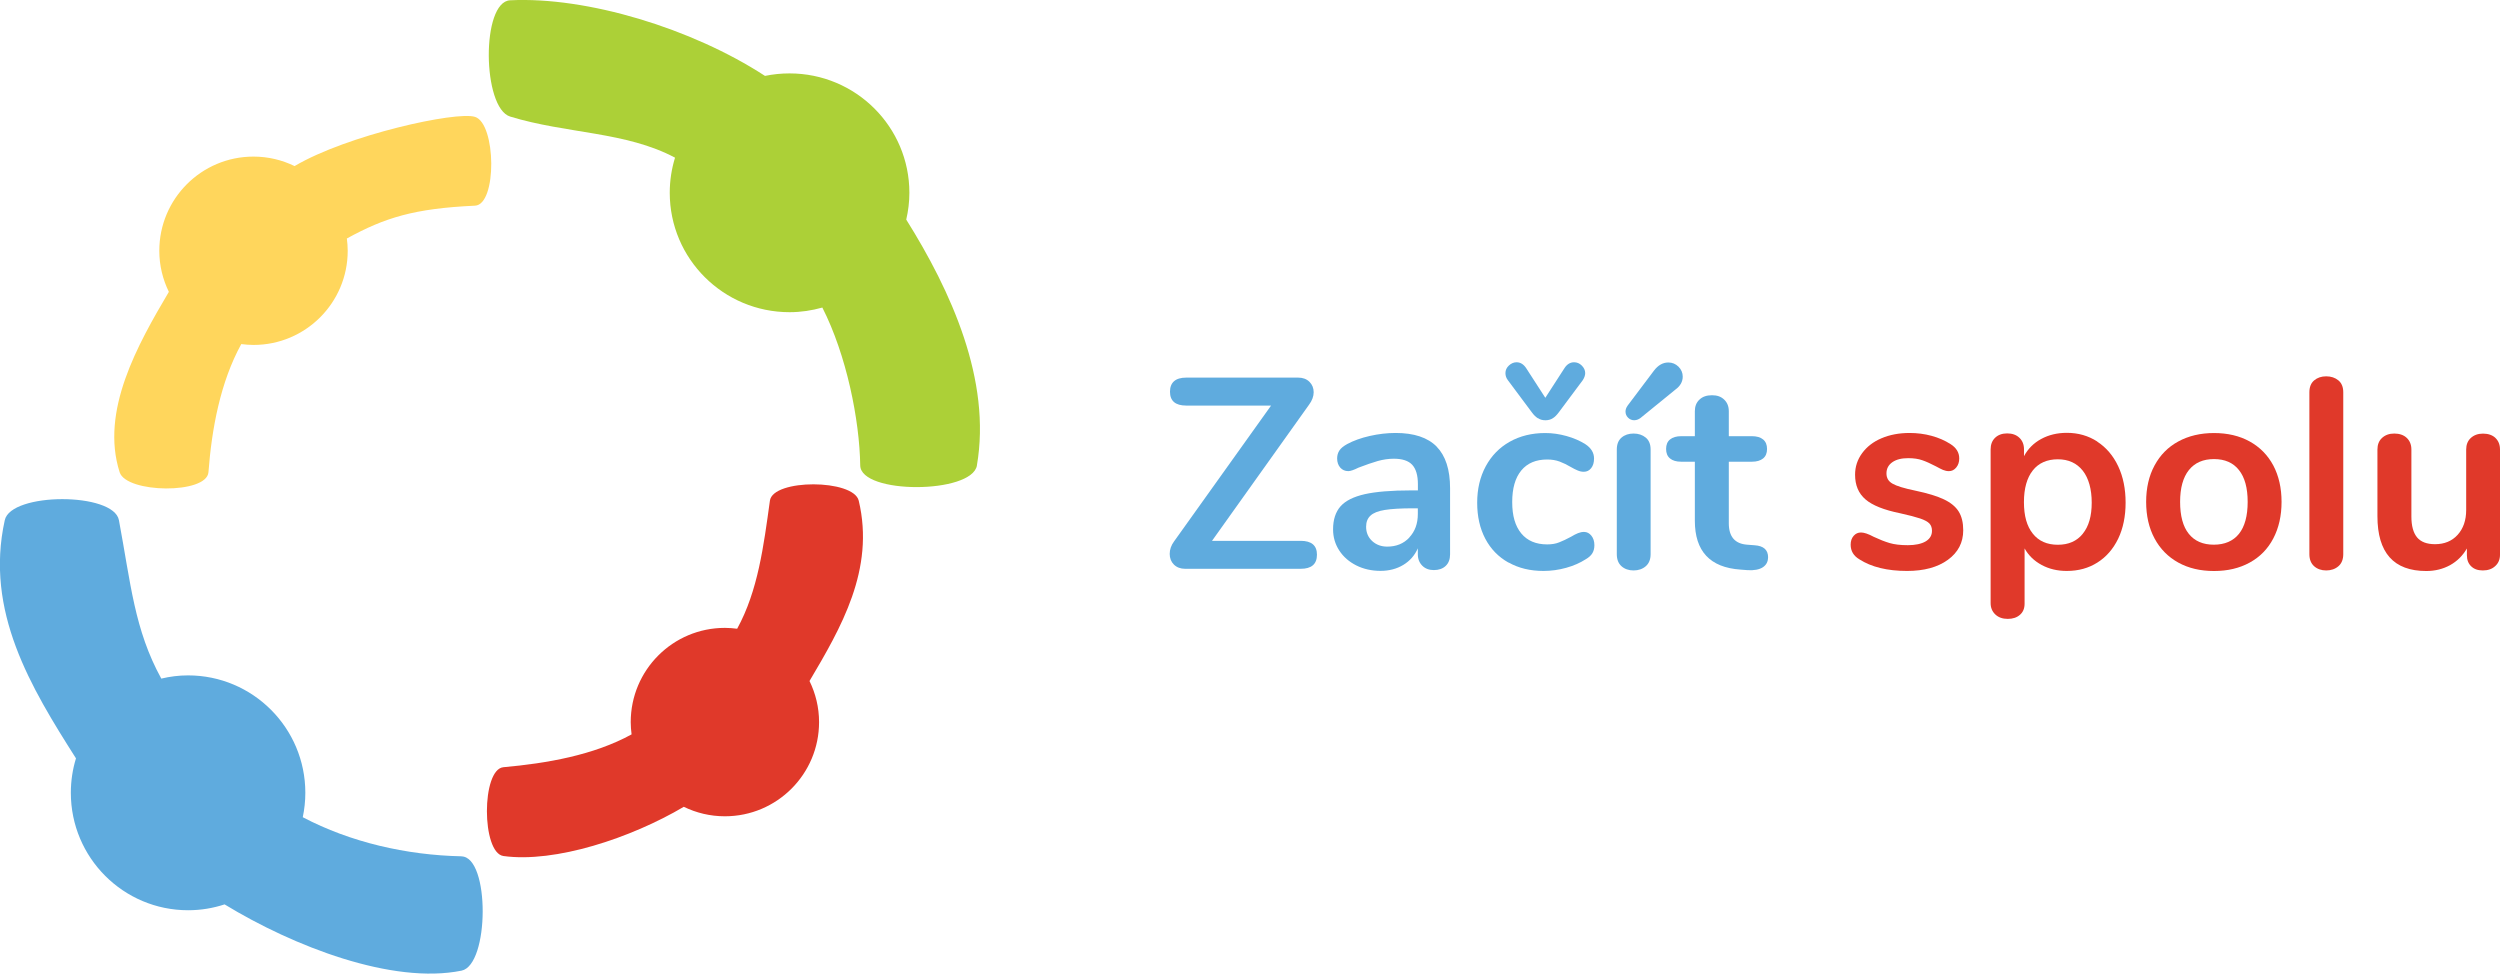
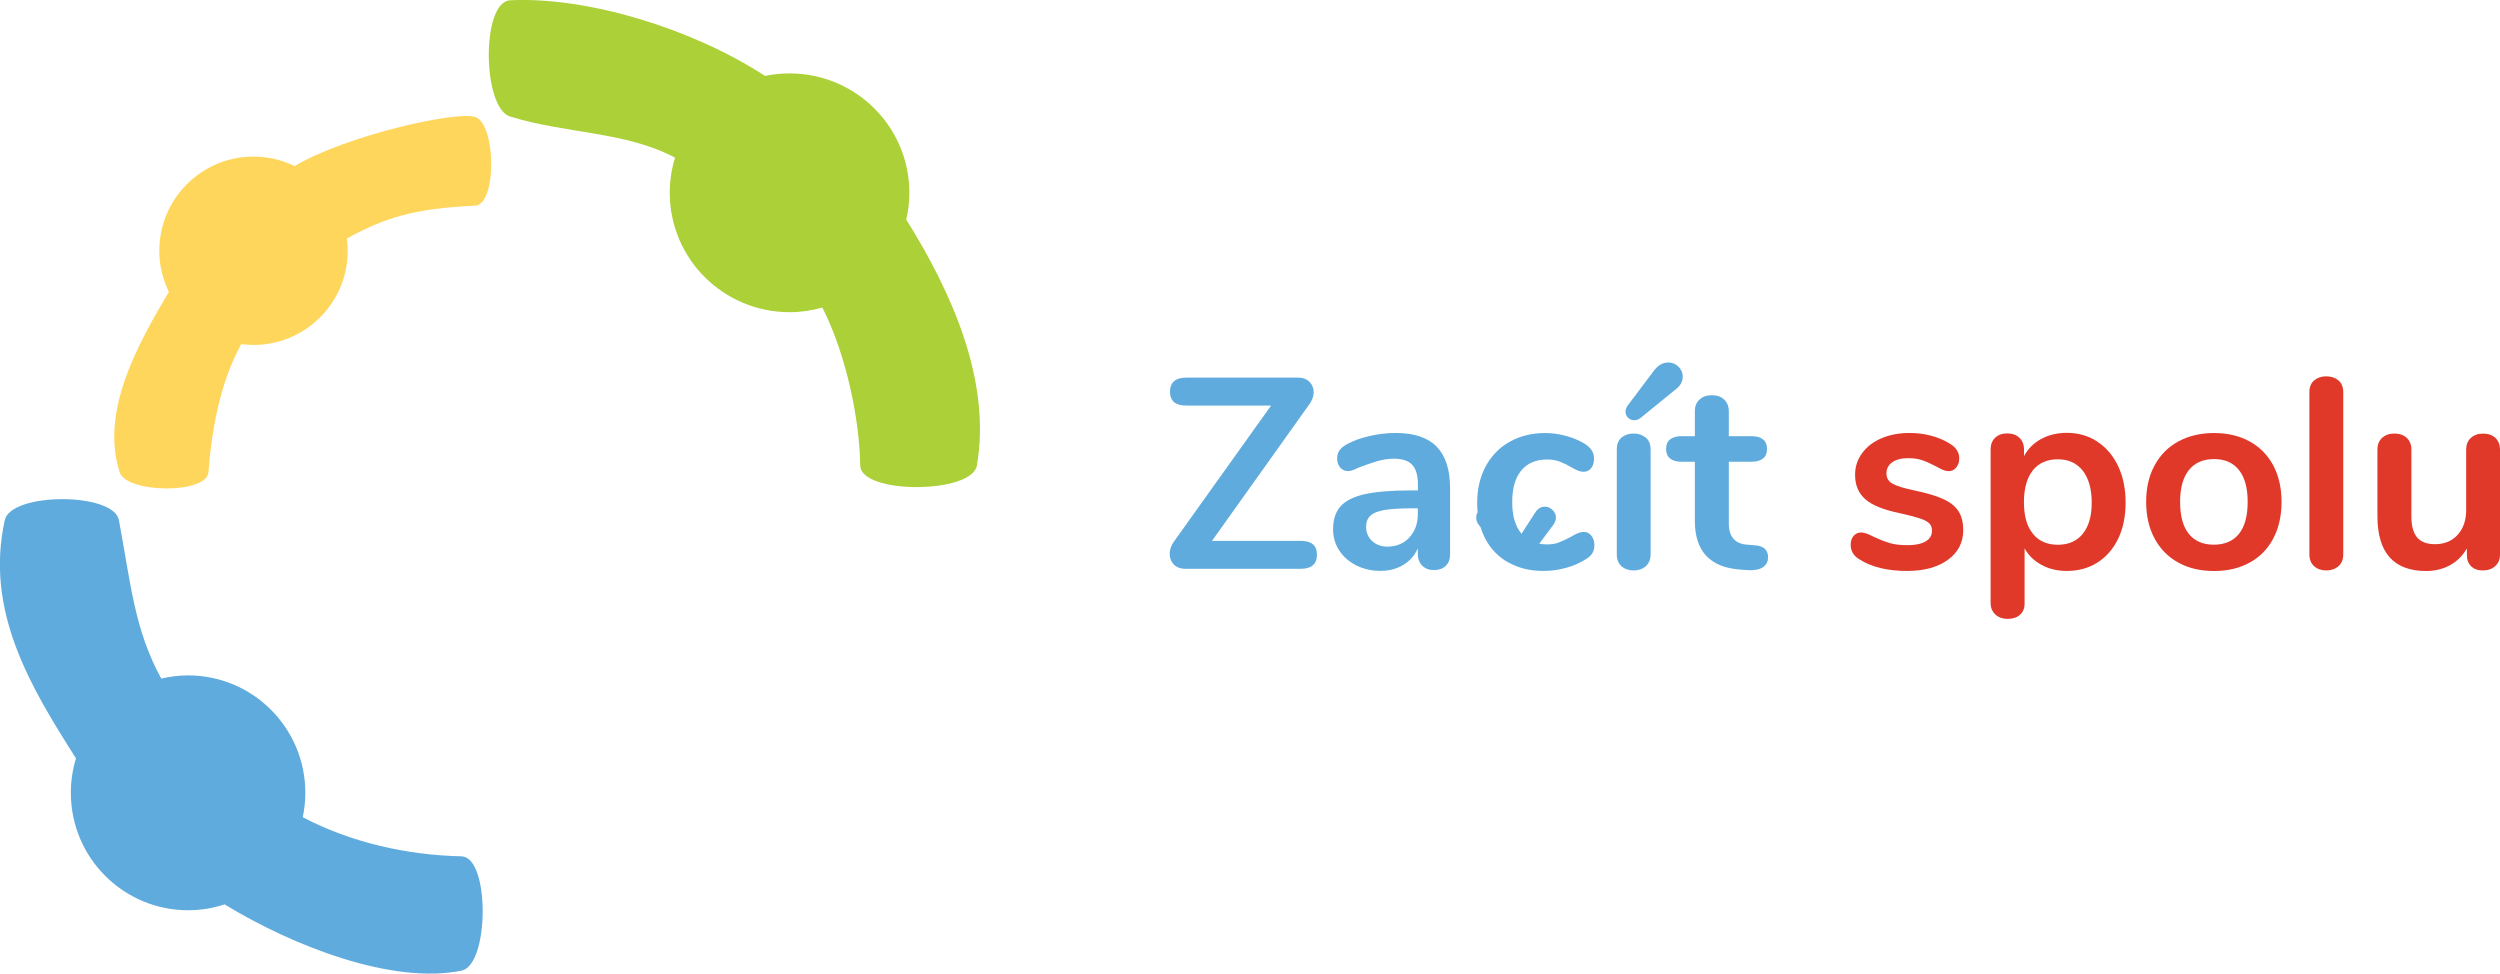
<svg xmlns="http://www.w3.org/2000/svg" id="Vrstva_2" viewBox="0 0 350.43 136.47">
  <defs>
    <style>.cls-1{fill:#ffd65c;}.cls-2{fill:#acd037;}.cls-3{fill:#e0392a;}.cls-4{fill:#5fabde;}</style>
  </defs>
  <g id="Layer_1">
    <path class="cls-4" d="M64.69,120.03c-7.74-.16-15.6-1.98-22.25-5.48.23-1.1.36-2.25.36-3.42,0-9.09-7.36-16.46-16.44-16.46-1.29,0-2.54.16-3.75.45-3.78-6.87-4.28-13.35-5.94-22.21-.74-3.94-15.14-3.91-16,0-2.83,12.8,3.67,23.46,9.98,33.39-.47,1.53-.72,3.15-.72,4.83,0,9.09,7.36,16.46,16.44,16.46,1.79,0,3.5-.29,5.11-.82,9.68,5.9,23.5,11.25,33.21,9.29,3.92-.79,4-15.94,0-16.02Z" />
-     <path class="cls-3" d="M120.37,70.18c-.72-3.03-12.02-3.08-12.45,0-.88,6.36-1.67,12.63-4.59,17.95-.56-.07-1.13-.12-1.72-.12-7.29,0-13.2,5.91-13.2,13.21,0,.58.05,1.16.12,1.72-5.33,2.93-11.94,4.06-17.96,4.6-3.1.28-3.08,12.02,0,12.45,7.25,1,17.87-2.52,25.28-6.9,1.74.85,3.69,1.33,5.76,1.33,7.29,0,13.2-5.91,13.2-13.2,0-2.07-.49-4.02-1.34-5.76,4.38-7.41,9.2-15.62,6.9-25.28Z" />
    <path class="cls-2" d="M136.93,65.26c2.07-11.97-3.63-24.47-9.9-34.48.28-1.21.44-2.46.44-3.75,0-9.25-7.52-16.74-16.8-16.74-1.18,0-2.33.12-3.44.35C96.96,3.95,82.23-.49,71.51.04c-4.08.2-3.91,15.1,0,16.3,7.9,2.42,16.22,2.09,23.11,5.76-.48,1.56-.74,3.21-.74,4.92,0,9.25,7.52,16.74,16.8,16.74,1.59,0,3.13-.24,4.59-.65,3.39,6.65,5.22,15.78,5.31,22.13.06,4.08,15.66,4.02,16.36,0Z" />
    <path class="cls-1" d="M66.57,16.38c-2.59-.82-17.87,2.52-25.28,6.9-1.74-.85-3.69-1.33-5.76-1.33-7.29,0-13.2,5.91-13.2,13.2,0,2.07.49,4.02,1.34,5.76-4.38,7.41-9.63,16.71-6.9,25.28.95,2.97,12.22,3.1,12.45,0,.46-6.1,1.67-12.63,4.6-17.96.56.07,1.14.12,1.72.12,7.29,0,13.2-5.91,13.2-13.2,0-.58-.05-1.16-.12-1.72,5.33-2.93,9.46-4.21,17.96-4.6,3.11-.14,2.97-11.51,0-12.45Z" />
    <path class="cls-4" d="M184.6,77.75c0,1.32-.76,1.98-2.28,1.98h-16.19c-.66,0-1.18-.2-1.58-.59-.39-.39-.59-.89-.59-1.5s.2-1.19.61-1.75l13.6-19.04h-11.89c-1.52,0-2.28-.65-2.28-1.94s.76-1.98,2.28-1.98h15.69c.66,0,1.18.2,1.58.59.39.39.59.88.59,1.46s-.22,1.17-.65,1.75l-13.6,19.08h12.43c1.52,0,2.28.65,2.28,1.94Z" />
    <path class="cls-4" d="M201.38,62.61c1.25,1.28,1.88,3.22,1.88,5.83v9.27c0,.68-.2,1.22-.61,1.61-.41.39-.96.59-1.67.59-.66,0-1.2-.2-1.61-.61s-.63-.94-.63-1.6v-.84c-.43.99-1.11,1.76-2.03,2.32-.92.56-2,.84-3.21.84s-2.37-.25-3.38-.76c-1.01-.51-1.81-1.2-2.39-2.09-.58-.89-.87-1.88-.87-2.96,0-1.37.35-2.44,1.04-3.23.7-.79,1.83-1.35,3.4-1.71,1.57-.35,3.74-.53,6.5-.53h.95v-.87c0-1.24-.27-2.15-.8-2.72-.53-.57-1.39-.85-2.58-.85-.73,0-1.48.11-2.24.32-.76.22-1.66.53-2.7.93-.66.33-1.14.49-1.44.49-.46,0-.83-.17-1.12-.49-.29-.33-.44-.76-.44-1.29,0-.43.11-.8.32-1.12.21-.32.58-.61,1.08-.89.89-.48,1.94-.86,3.17-1.14,1.23-.28,2.44-.42,3.63-.42,2.58,0,4.5.64,5.76,1.92ZM197.54,75.34c.8-.85,1.2-1.94,1.2-3.29v-.8h-.68c-1.7,0-3.02.08-3.95.23-.94.15-1.61.42-2.01.8-.41.38-.61.9-.61,1.56,0,.81.29,1.48.85,2,.57.52,1.27.78,2.11.78,1.27,0,2.3-.42,3.1-1.27Z" />
-     <path class="cls-4" d="M211.45,78.86c-1.41-.79-2.49-1.9-3.25-3.34-.76-1.44-1.14-3.13-1.14-5.05s.4-3.63,1.2-5.11c.8-1.48,1.92-2.63,3.36-3.44,1.44-.81,3.1-1.22,4.98-1.22.99,0,1.98.14,2.98.42,1,.28,1.88.66,2.64,1.14.81.53,1.22,1.2,1.22,2.01,0,.56-.13,1.01-.4,1.35-.27.34-.61.51-1.04.51-.28,0-.57-.06-.87-.19-.3-.13-.61-.28-.91-.46-.56-.33-1.09-.59-1.6-.78-.51-.19-1.09-.29-1.75-.29-1.57,0-2.78.51-3.63,1.54-.85,1.03-1.27,2.5-1.27,4.43s.42,3.36,1.27,4.39c.85,1.03,2.06,1.54,3.63,1.54.63,0,1.2-.09,1.69-.29.49-.19,1.04-.45,1.65-.78.38-.23.71-.4.99-.51.28-.11.56-.17.84-.17.4,0,.75.18,1.03.53s.42.8.42,1.33c0,.43-.09.8-.28,1.12-.19.32-.5.6-.93.85-.79.51-1.7.91-2.74,1.2-1.04.29-2.1.44-3.19.44-1.85,0-3.48-.39-4.88-1.18ZM215.55,58.62c-.29-.19-.58-.47-.85-.85l-3.34-4.48c-.23-.3-.34-.63-.34-.99,0-.41.16-.76.48-1.06.32-.3.68-.46,1.08-.46.53,0,.97.27,1.33.8l2.7,4.18,2.7-4.18c.35-.53.8-.8,1.33-.8.41,0,.77.15,1.08.46s.48.66.48,1.06c0,.3-.11.63-.34.99l-3.34,4.48c-.28.38-.56.67-.85.85-.29.19-.64.29-1.04.29s-.75-.09-1.04-.29Z" />
+     <path class="cls-4" d="M211.45,78.86c-1.41-.79-2.49-1.9-3.25-3.34-.76-1.44-1.14-3.13-1.14-5.05s.4-3.63,1.2-5.11c.8-1.48,1.92-2.63,3.36-3.44,1.44-.81,3.1-1.22,4.98-1.22.99,0,1.98.14,2.98.42,1,.28,1.88.66,2.64,1.14.81.53,1.22,1.2,1.22,2.01,0,.56-.13,1.01-.4,1.35-.27.34-.61.51-1.04.51-.28,0-.57-.06-.87-.19-.3-.13-.61-.28-.91-.46-.56-.33-1.09-.59-1.6-.78-.51-.19-1.09-.29-1.75-.29-1.57,0-2.78.51-3.63,1.54-.85,1.03-1.27,2.5-1.27,4.43s.42,3.36,1.27,4.39c.85,1.03,2.06,1.54,3.63,1.54.63,0,1.2-.09,1.69-.29.49-.19,1.04-.45,1.65-.78.38-.23.71-.4.99-.51.28-.11.56-.17.84-.17.4,0,.75.18,1.03.53s.42.8.42,1.33c0,.43-.09.8-.28,1.12-.19.32-.5.6-.93.85-.79.51-1.7.91-2.74,1.2-1.04.29-2.1.44-3.19.44-1.85,0-3.48-.39-4.88-1.18Zc-.29-.19-.58-.47-.85-.85l-3.34-4.48c-.23-.3-.34-.63-.34-.99,0-.41.16-.76.48-1.06.32-.3.68-.46,1.08-.46.53,0,.97.27,1.33.8l2.7,4.18,2.7-4.18c.35-.53.8-.8,1.33-.8.41,0,.77.15,1.08.46s.48.66.48,1.06c0,.3-.11.63-.34.99l-3.34,4.48c-.28.38-.56.67-.85.85-.29.19-.64.29-1.04.29s-.75-.09-1.04-.29Z" />
    <path class="cls-4" d="M227.29,79.37c-.44-.39-.66-.96-.66-1.69v-14.67c0-.73.22-1.29.66-1.67.44-.38,1.01-.57,1.69-.57s1.25.19,1.71.57c.46.38.68.94.68,1.67v14.67c0,.73-.23,1.3-.68,1.69s-1.03.59-1.71.59-1.25-.2-1.69-.59ZM229.1,58.91c-.35,0-.65-.12-.89-.36-.24-.24-.36-.53-.36-.86,0-.28.1-.56.3-.84l3.69-4.9c.58-.76,1.25-1.14,2.01-1.14.56,0,1.03.2,1.43.59.39.39.59.86.59,1.39,0,.71-.34,1.32-1.03,1.82l-4.9,3.99c-.28.2-.56.3-.84.3Z" />
    <path class="cls-4" d="M247.83,78.13c0,.61-.25,1.07-.74,1.39-.49.32-1.2.45-2.11.4l-1.03-.08c-4.26-.3-6.38-2.58-6.38-6.84v-8.28h-1.9c-.68,0-1.21-.15-1.58-.46-.37-.3-.55-.75-.55-1.33s.18-1.03.55-1.33c.37-.3.89-.46,1.58-.46h1.9v-3.5c0-.68.21-1.23.65-1.63.43-.41,1.01-.61,1.75-.61s1.28.2,1.71.61c.43.41.65.95.65,1.63v3.5h3.23c.68,0,1.21.15,1.58.46s.55.75.55,1.33-.18,1.03-.55,1.33-.89.46-1.58.46h-3.23v8.63c0,1.88.86,2.88,2.58,3l1.03.08c1.27.08,1.9.65,1.9,1.71Z" />
    <path class="cls-3" d="M260.63,78.4c-.81-.48-1.22-1.17-1.22-2.05,0-.51.14-.92.42-1.24.28-.32.62-.47,1.03-.47.43,0,1.03.2,1.79.61.81.38,1.55.67,2.22.87.67.2,1.53.3,2.56.3s1.89-.18,2.49-.53c.59-.35.89-.85.89-1.48,0-.43-.12-.77-.36-1.03-.24-.25-.67-.49-1.29-.7-.62-.21-1.56-.46-2.83-.74-2.25-.46-3.87-1.1-4.84-1.94-.98-.84-1.46-1.99-1.46-3.46,0-1.12.33-2.12.99-3.02.66-.9,1.56-1.6,2.72-2.09,1.15-.49,2.46-.74,3.93-.74,1.06,0,2.09.13,3.08.4.99.27,1.87.65,2.66,1.16.81.51,1.22,1.18,1.22,2.01,0,.51-.14.93-.42,1.27-.28.34-.62.51-1.03.51-.28,0-.55-.06-.82-.17-.27-.11-.6-.29-1.01-.51-.73-.38-1.37-.67-1.9-.85-.53-.19-1.19-.29-1.98-.29-.94,0-1.68.19-2.22.57-.54.38-.82.9-.82,1.56s.28,1.12.84,1.44c.56.33,1.63.66,3.23.99,1.7.36,3.03.76,3.99,1.22.96.46,1.65,1.03,2.07,1.71.42.68.63,1.56.63,2.62,0,1.72-.72,3.1-2.15,4.14-1.43,1.04-3.34,1.56-5.72,1.56-2.76,0-4.99-.54-6.69-1.63Z" />
    <path class="cls-3" d="M293.98,61.91c1.25.81,2.23,1.96,2.93,3.44.7,1.48,1.04,3.19,1.04,5.11s-.35,3.61-1.04,5.05c-.7,1.44-1.67,2.56-2.91,3.34-1.24.79-2.67,1.18-4.29,1.18-1.32,0-2.5-.28-3.53-.84-1.04-.56-1.84-1.33-2.39-2.32v7.75c0,.66-.21,1.18-.65,1.56-.43.38-1,.57-1.71.57s-1.29-.2-1.73-.61-.67-.94-.67-1.6v-21.55c0-.68.21-1.23.63-1.63s.98-.61,1.69-.61,1.28.2,1.71.61.65.95.65,1.63v.95c.56-1.04,1.36-1.84,2.41-2.41,1.05-.57,2.25-.86,3.59-.86,1.6,0,3.02.41,4.27,1.22ZM291.95,74.81c.84-1.03,1.25-2.48,1.25-4.35s-.42-3.42-1.25-4.48c-.84-1.06-2-1.6-3.5-1.6s-2.69.52-3.51,1.56c-.82,1.04-1.24,2.52-1.24,4.45s.41,3.37,1.24,4.41c.82,1.04,2,1.56,3.51,1.56s2.66-.51,3.5-1.54Z" />
    <path class="cls-3" d="M305.34,78.86c-1.43-.79-2.54-1.91-3.33-3.38-.79-1.47-1.18-3.18-1.18-5.13s.39-3.65,1.18-5.11c.79-1.46,1.89-2.58,3.33-3.36,1.43-.78,3.1-1.18,5-1.18s3.57.39,5,1.18c1.43.79,2.53,1.91,3.31,3.36.77,1.46,1.16,3.16,1.16,5.11s-.39,3.66-1.16,5.13c-.77,1.47-1.88,2.6-3.31,3.38-1.43.79-3.1,1.18-5,1.18s-3.57-.39-5-1.18ZM313.84,74.83c.81-1.01,1.22-2.51,1.22-4.48s-.41-3.44-1.22-4.46c-.81-1.03-1.98-1.54-3.5-1.54s-2.69.51-3.52,1.54c-.82,1.03-1.23,2.51-1.23,4.46s.4,3.47,1.22,4.48c.81,1.01,1.98,1.52,3.5,1.52s2.72-.51,3.53-1.52Z" />
    <path class="cls-3" d="M324.38,79.37c-.44-.39-.67-.96-.67-1.69v-22.69c0-.73.22-1.29.67-1.67s1.01-.57,1.69-.57,1.25.19,1.71.57.68.94.68,1.67v22.69c0,.73-.23,1.3-.68,1.69s-1.03.59-1.71.59-1.25-.2-1.69-.59Z" />
    <path class="cls-3" d="M349.78,61.38c.43.41.65.95.65,1.63v14.74c0,.66-.22,1.19-.67,1.6-.44.41-1.02.61-1.73.61s-1.23-.19-1.63-.57-.61-.9-.61-1.56v-.95c-.58,1.01-1.37,1.79-2.36,2.34-.99.54-2.1.82-3.34.82-4.56,0-6.84-2.56-6.84-7.68v-9.35c0-.68.21-1.23.65-1.63s1-.61,1.71-.61,1.32.2,1.75.61.65.95.65,1.63v9.39c0,1.32.27,2.29.8,2.93.53.63,1.37.95,2.51.95,1.32,0,2.38-.44,3.17-1.31s1.2-2.03,1.2-3.48v-8.47c0-.68.21-1.23.65-1.63s1-.61,1.71-.61,1.32.2,1.75.61Z" />
  </g>
</svg>